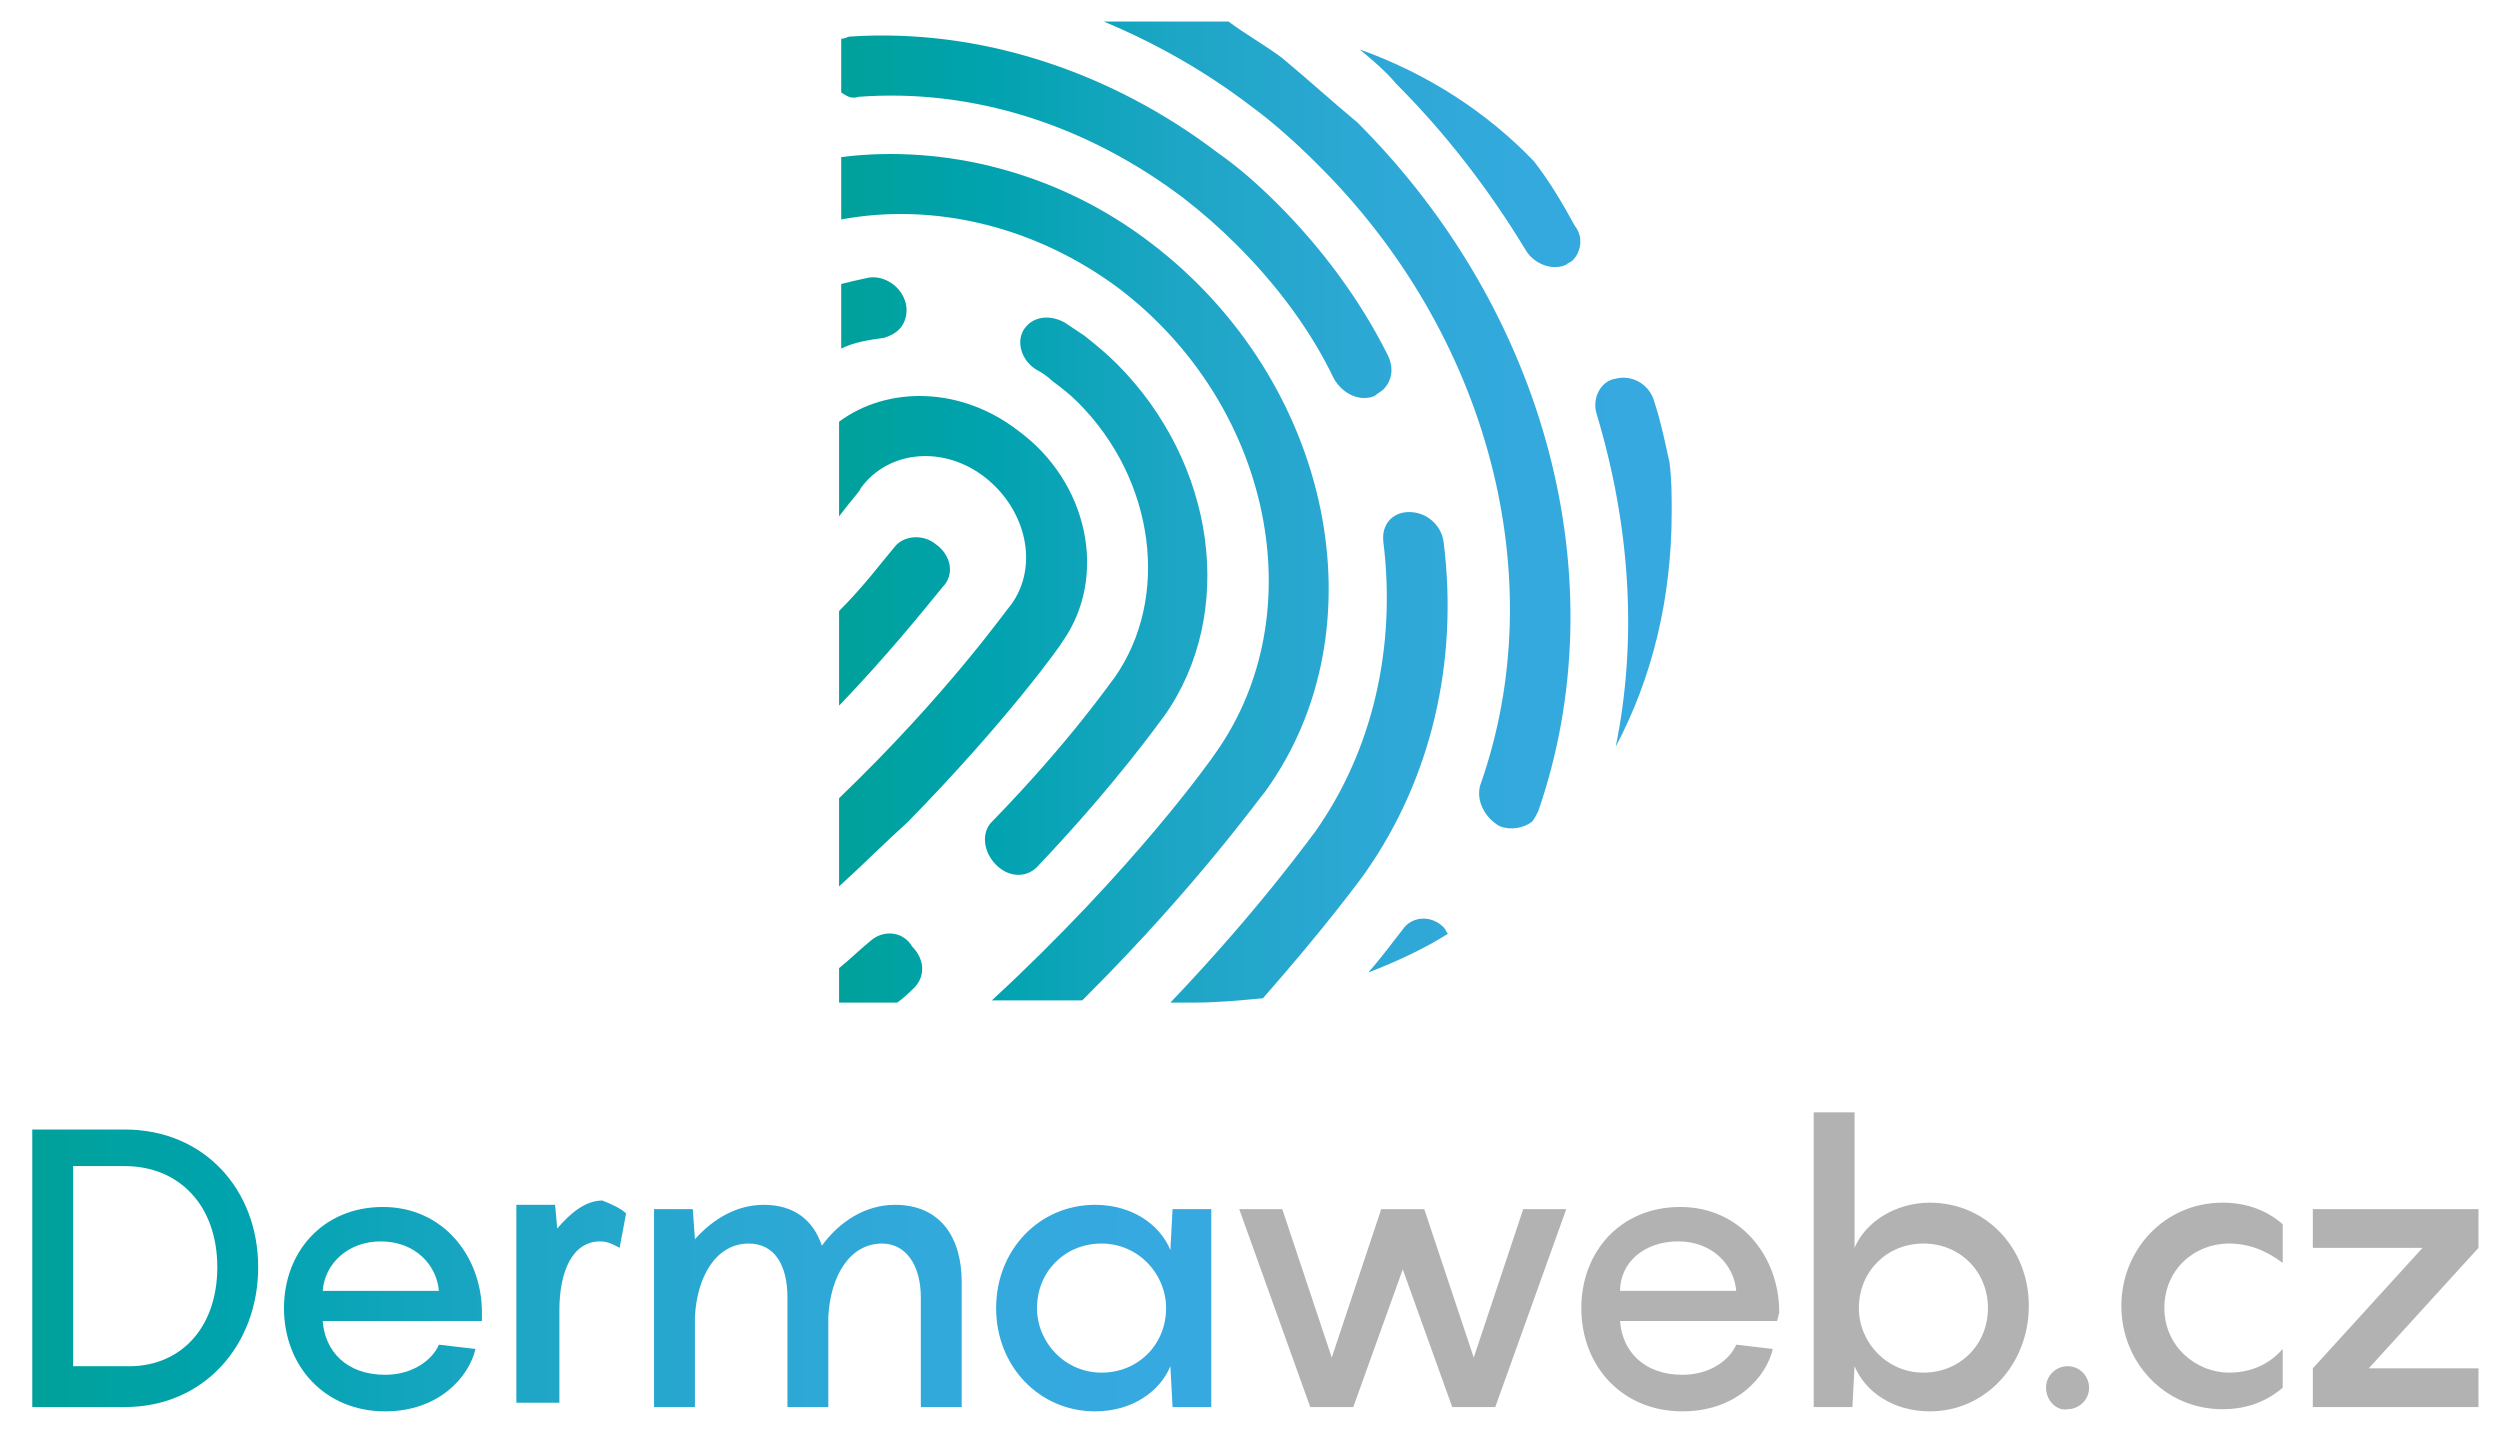
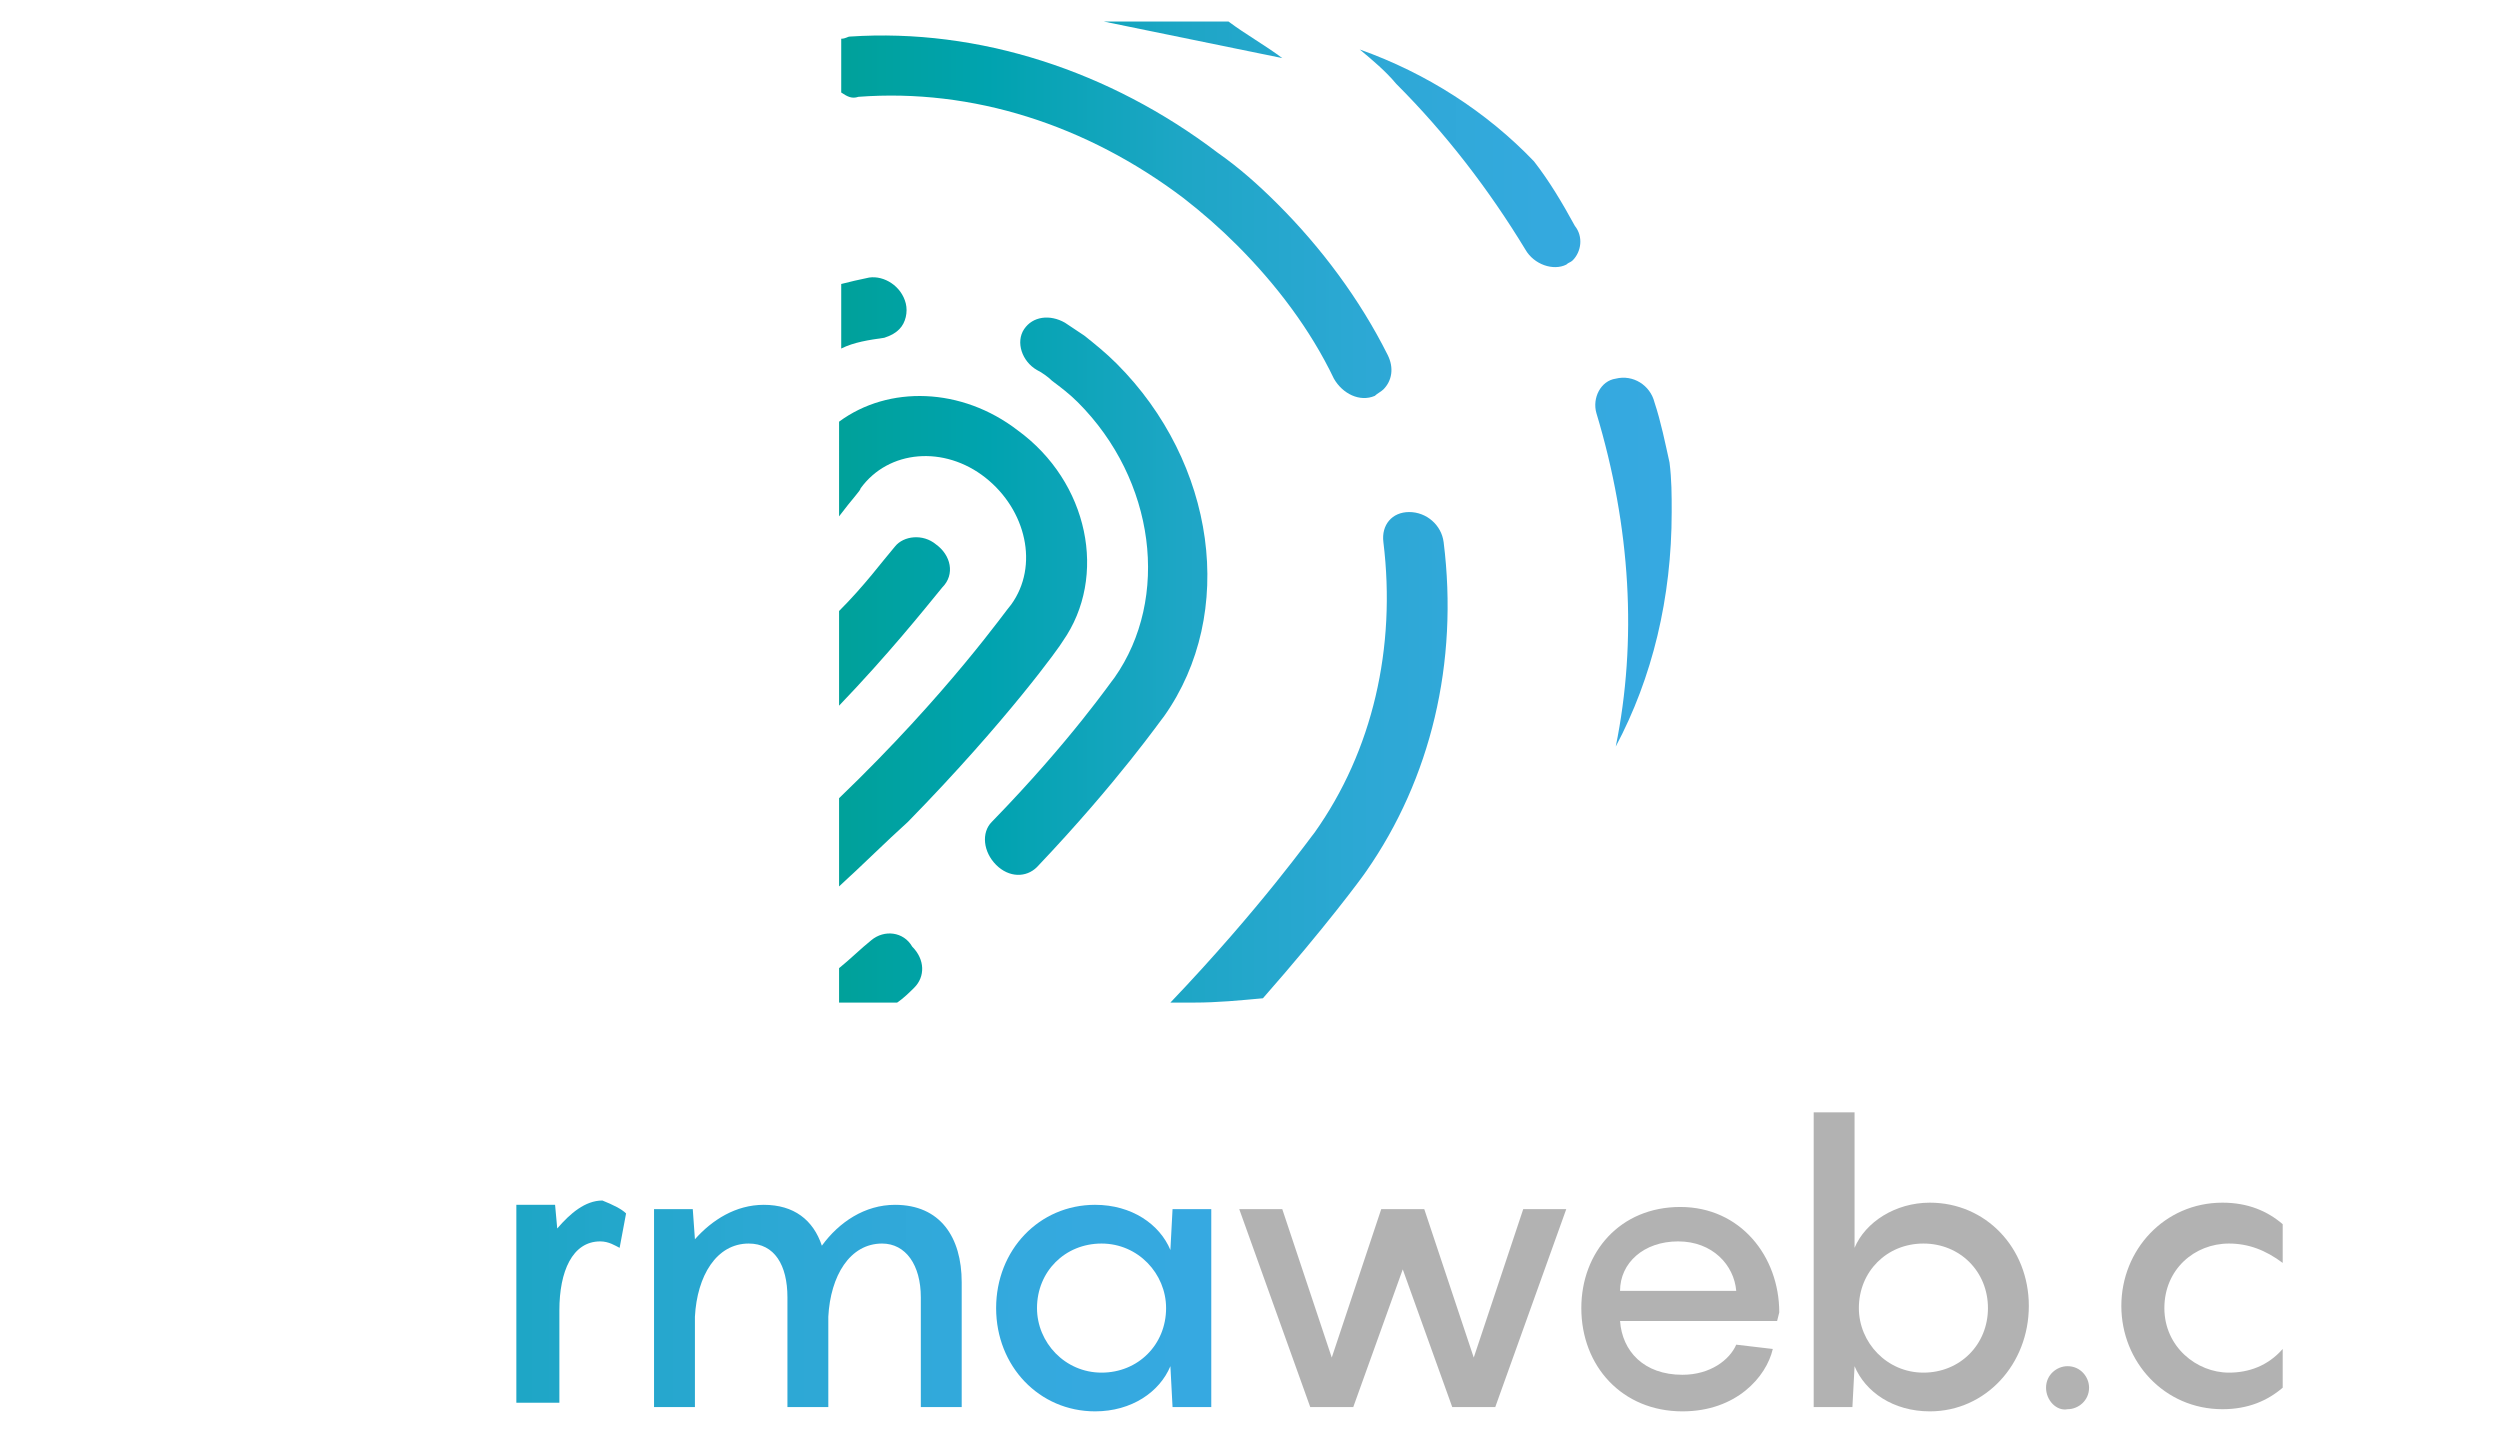
<svg xmlns="http://www.w3.org/2000/svg" xmlns:ns1="http://sodipodi.sourceforge.net/DTD/sodipodi-0.dtd" xmlns:ns2="http://www.inkscape.org/namespaces/inkscape" version="1.1" id="Vrstva_1" x="0px" y="0px" viewBox="0 0 116.2 66.4" style="enable-background:new 0 0 116.2 66.4;" xml:space="preserve" ns1:docname="logo.svg" ns2:version="0.92.3 (2405546, 2018-03-11)">
  <defs id="defs298">
	
	

		
		
	
			
			
		
			
			
			
			
			
			
		</defs>
  <ns1:namedview pagecolor="#ffffff" bordercolor="#666666" borderopacity="1" objecttolerance="10" gridtolerance="10" guidetolerance="10" ns2:pageopacity="0" ns2:pageshadow="2" ns2:window-width="1920" ns2:window-height="1052" id="namedview296" showgrid="false" ns2:zoom="3.5542168" ns2:cx="58.099998" ns2:cy="33.200001" ns2:window-x="0" ns2:window-y="0" ns2:window-maximized="1" ns2:current-layer="Vrstva_1" />
  <style type="text/css" id="style2">
	.st0{fill:url(#SVGID_1_);}
	.st1{fill:url(#SVGID_2_);}
	.st2{fill:url(#SVGID_3_);}
	.st3{fill:url(#SVGID_4_);}
	.st4{fill:url(#SVGID_5_);}
	.st5{fill:#B2B2B2;}
	.st6{fill:url(#SVGID_6_);}
	.st7{fill:url(#SVGID_7_);}
	.st8{fill:url(#SVGID_8_);}
	.st9{fill:url(#SVGID_9_);}
	.st10{fill:url(#SVGID_10_);}
	.st11{fill:url(#SVGID_11_);}
	.st12{fill:url(#SVGID_12_);}
	.st13{fill:url(#SVGID_13_);}
	.st14{fill:url(#SVGID_14_);}
	.st15{fill:url(#SVGID_15_);}
	.st16{fill:url(#SVGID_16_);}
	.st17{fill:url(#SVGID_17_);}
</style>
  <g id="g1512">
    <g id="g91">
      <linearGradient id="SVGID_1_" gradientUnits="userSpaceOnUse" x1="1.285" y1="2.23" x2="56.081" y2="2.23" gradientTransform="matrix(1,0,0,-1,0.215,61.18)">
        <stop offset="0" style="stop-color:#00A19A" id="stop16" />
        <stop offset="0.177" style="stop-color:#00A3AF" id="stop18" />
        <stop offset="0.416" style="stop-color:#1EA6C6" id="stop20" />
        <stop offset="0.64" style="stop-color:#2DA8D5" id="stop22" />
        <stop offset="0.842" style="stop-color:#34A9DE" id="stop24" />
        <stop offset="1" style="stop-color:#36A9E1" id="stop26" />
      </linearGradient>
-       <path class="st0" d="m 12,58.9 c 0,3.6 -2.5,6.5 -6.2,6.5 H 1.5 V 52.5 h 4.3 c 3.7,0 6.2,2.8 6.2,6.4 z m -1.9,0 C 10.1,56 8.3,54.2 5.8,54.2 H 3.4 v 9.3 h 2.4 c 2.5,0.1 4.3,-1.7 4.3,-4.6 z" id="path29" style="fill:url(#SVGID_1_)" ns2:connector-curvature="0" />
      <linearGradient id="SVGID_2_" gradientUnits="userSpaceOnUse" x1="1.292" y1="0.33" x2="56.088" y2="0.33" gradientTransform="matrix(1,0,0,-1,0.215,61.18)">
        <stop offset="0" style="stop-color:#00A19A" id="stop31" />
        <stop offset="0.177" style="stop-color:#00A3AF" id="stop33" />
        <stop offset="0.416" style="stop-color:#1EA6C6" id="stop35" />
        <stop offset="0.64" style="stop-color:#2DA8D5" id="stop37" />
        <stop offset="0.842" style="stop-color:#34A9DE" id="stop39" />
        <stop offset="1" style="stop-color:#36A9E1" id="stop41" />
      </linearGradient>
-       <path class="st1" d="M 22.3,61.4 H 15 c 0.1,1.4 1.1,2.5 2.9,2.5 1.3,0 2.2,-0.7 2.5,-1.4 l 1.7,0.2 c -0.3,1.3 -1.7,2.9 -4.2,2.9 -2.8,0 -4.7,-2.1 -4.7,-4.8 0,-2.6 1.8,-4.7 4.6,-4.7 2.8,0 4.6,2.3 4.6,4.9 v 0.4 H 22.3 Z M 15,60 h 5.4 c -0.1,-1.2 -1.1,-2.3 -2.7,-2.3 -1.5,0 -2.6,1 -2.7,2.3 z" id="path44" style="fill:url(#SVGID_2_)" ns2:connector-curvature="0" />
      <linearGradient id="SVGID_3_" gradientUnits="userSpaceOnUse" x1="1.292" y1="0.68" x2="56.088" y2="0.68" gradientTransform="matrix(1,0,0,-1,0.215,61.18)">
        <stop offset="0" style="stop-color:#00A19A" id="stop46" />
        <stop offset="0.177" style="stop-color:#00A3AF" id="stop48" />
        <stop offset="0.416" style="stop-color:#1EA6C6" id="stop50" />
        <stop offset="0.64" style="stop-color:#2DA8D5" id="stop52" />
        <stop offset="0.842" style="stop-color:#34A9DE" id="stop54" />
        <stop offset="1" style="stop-color:#36A9E1" id="stop56" />
      </linearGradient>
      <path class="st2" d="M 29.1,56.4 28.8,58 c -0.2,-0.1 -0.5,-0.3 -0.9,-0.3 -1.3,0 -1.9,1.4 -1.9,3.2 v 4.3 H 24 V 56 h 1.8 l 0.1,1.1 c 0.6,-0.7 1.3,-1.3 2.1,-1.3 0.5,0.2 0.9,0.4 1.1,0.6 z" id="path59" style="fill:url(#SVGID_3_)" ns2:connector-curvature="0" />
      <linearGradient id="SVGID_4_" gradientUnits="userSpaceOnUse" x1="1.292" y1="0.48" x2="56.088" y2="0.48" gradientTransform="matrix(1,0,0,-1,0.215,61.18)">
        <stop offset="0" style="stop-color:#00A19A" id="stop61" />
        <stop offset="0.177" style="stop-color:#00A3AF" id="stop63" />
        <stop offset="0.416" style="stop-color:#1EA6C6" id="stop65" />
        <stop offset="0.64" style="stop-color:#2DA8D5" id="stop67" />
        <stop offset="0.842" style="stop-color:#34A9DE" id="stop69" />
        <stop offset="1" style="stop-color:#36A9E1" id="stop71" />
      </linearGradient>
      <path class="st3" d="m 44.7,59.6 v 5.8 h -1.9 v -5.1 c 0,-1.5 -0.7,-2.5 -1.8,-2.5 -1.5,0 -2.4,1.5 -2.5,3.4 v 4.2 h -1.9 v -5.1 c 0,-1.5 -0.6,-2.5 -1.8,-2.5 -1.5,0 -2.4,1.5 -2.5,3.4 v 4.2 h -1.9 v -9.2 h 1.8 l 0.1,1.4 c 0.8,-0.9 1.9,-1.6 3.2,-1.6 1.4,0 2.3,0.7 2.7,1.9 0.8,-1.1 2,-1.9 3.4,-1.9 2.1,0 3.1,1.5 3.1,3.6 z" id="path74" style="fill:url(#SVGID_4_)" ns2:connector-curvature="0" />
      <linearGradient id="SVGID_5_" gradientUnits="userSpaceOnUse" x1="1.292" y1="0.38" x2="56.088" y2="0.38" gradientTransform="matrix(1,0,0,-1,0.215,61.18)">
        <stop offset="0" style="stop-color:#00A19A" id="stop76" />
        <stop offset="0.177" style="stop-color:#00A3AF" id="stop78" />
        <stop offset="0.416" style="stop-color:#1EA6C6" id="stop80" />
        <stop offset="0.64" style="stop-color:#2DA8D5" id="stop82" />
        <stop offset="0.842" style="stop-color:#34A9DE" id="stop84" />
        <stop offset="1" style="stop-color:#36A9E1" id="stop86" />
      </linearGradient>
      <path class="st4" d="m 50.9,56 c 1.7,0 3,0.9 3.5,2.1 l 0.1,-1.9 h 1.8 v 9.2 h -1.8 l -0.1,-1.9 c -0.5,1.2 -1.8,2.1 -3.5,2.1 -2.6,0 -4.6,-2.1 -4.6,-4.8 0,-2.7 2,-4.8 4.6,-4.8 z m 0.3,7.8 c 1.7,0 3,-1.3 3,-3 0,-1.6 -1.3,-3 -3,-3 -1.7,0 -3,1.3 -3,3 0,1.6 1.3,3 3,3 z" id="path89" style="fill:url(#SVGID_5_)" ns2:connector-curvature="0" />
    </g>
    <path class="st5" d="m 72.8,56.2 -3.3,9.2 h -2 L 65.2,59 62.9,65.4 h -2 l -3.3,-9.2 h 2 l 2.3,6.9 2.3,-6.9 h 2 l 2.3,6.9 2.3,-6.9 z" id="path95" ns2:connector-curvature="0" style="fill:#b2b2b2" />
    <path class="st5" d="m 82.6,61.4 h -7.3 c 0.1,1.4 1.1,2.5 2.9,2.5 1.3,0 2.2,-0.7 2.5,-1.4 l 1.7,0.2 c -0.3,1.3 -1.7,2.9 -4.2,2.9 -2.8,0 -4.7,-2.1 -4.7,-4.8 0,-2.6 1.8,-4.7 4.6,-4.7 2.8,0 4.6,2.3 4.6,4.9 z M 75.3,60 h 5.4 c -0.1,-1.2 -1.1,-2.3 -2.7,-2.3 -1.6,0 -2.7,1 -2.7,2.3 z" id="path97" ns2:connector-curvature="0" style="fill:#b2b2b2" />
    <path class="st5" d="m 89.7,65.6 c -1.7,0 -3,-0.9 -3.5,-2.1 l -0.1,1.9 H 84.3 V 51.7 h 1.9 V 58 c 0.5,-1.2 1.9,-2.1 3.5,-2.1 2.6,0 4.6,2.1 4.6,4.8 0,2.7 -2,4.9 -4.6,4.9 z m -0.3,-7.8 c -1.7,0 -3,1.3 -3,3 0,1.6 1.3,3 3,3 1.7,0 3,-1.3 3,-3 0,-1.7 -1.3,-3 -3,-3 z" id="path99" ns2:connector-curvature="0" style="fill:#b2b2b2" />
    <path class="st5" d="m 95.1,64.5 c 0,-0.6 0.5,-1 1,-1 0.6,0 1,0.5 1,1 0,0.6 -0.5,1 -1,1 -0.5,0.1 -1,-0.4 -1,-1 z" id="path101" ns2:connector-curvature="0" style="fill:#b2b2b2" />
    <path class="st5" d="m 103.6,57.8 c -1.6,0 -3,1.2 -3,3 0,1.8 1.5,3 3,3 0.9,0 1.8,-0.3 2.5,-1.1 v 1.8 c -0.7,0.6 -1.6,1 -2.8,1 -2.7,0 -4.7,-2.2 -4.7,-4.8 0,-2.6 2,-4.8 4.7,-4.8 1.2,0 2.1,0.4 2.8,1 v 1.8 c -0.8,-0.6 -1.6,-0.9 -2.5,-0.9 z" id="path103" ns2:connector-curvature="0" style="fill:#b2b2b2" />
-     <path class="st5" d="m 115.2,58 -5.1,5.6 h 5.1 v 1.8 h -7.7 v -1.8 l 5.1,-5.6 h -5.1 v -1.8 h 7.7 z" id="path105" ns2:connector-curvature="0" style="fill:#b2b2b2" />
    <g id="g291">
      <linearGradient id="SVGID_6_" gradientUnits="userSpaceOnUse" x1="38.841" y1="42.148" x2="77.46" y2="42.148" gradientTransform="matrix(1,0,0,-1,0.215,68.276)">
        <stop offset="0" style="stop-color:#00A19A" id="stop111" />
        <stop offset="0.177" style="stop-color:#00A3AF" id="stop113" />
        <stop offset="0.416" style="stop-color:#1EA6C6" id="stop115" />
        <stop offset="0.64" style="stop-color:#2DA8D5" id="stop117" />
        <stop offset="0.842" style="stop-color:#34A9DE" id="stop119" />
        <stop offset="1" style="stop-color:#36A9E1" id="stop121" />
      </linearGradient>
      <path class="st6" d="m 77.7,23.8 c 0,-0.8 0,-1.5 -0.1,-2.3 -0.2,-0.9 -0.4,-1.9 -0.7,-2.8 -0.2,-0.8 -1,-1.3 -1.8,-1.1 -0.7,0.1 -1.1,0.9 -0.9,1.6 1.6,5.3 1.9,10.6 0.9,15.5 1.7,-3.2 2.6,-6.9 2.6,-10.9 z" id="path124" style="fill:url(#SVGID_6_)" ns2:connector-curvature="0" />
      <linearGradient id="SVGID_7_" gradientUnits="userSpaceOnUse" x1="38.841" y1="24.327" x2="77.46" y2="24.327" gradientTransform="matrix(1,0,0,-1,0.215,68.276)">
        <stop offset="0" style="stop-color:#00A19A" id="stop126" />
        <stop offset="0.177" style="stop-color:#00A3AF" id="stop128" />
        <stop offset="0.416" style="stop-color:#1EA6C6" id="stop130" />
        <stop offset="0.64" style="stop-color:#2DA8D5" id="stop132" />
        <stop offset="0.842" style="stop-color:#34A9DE" id="stop134" />
        <stop offset="1" style="stop-color:#36A9E1" id="stop136" />
      </linearGradient>
-       <path class="st7" d="m 65.2,43.2 c -0.4,0.5 -0.9,1.2 -1.6,2 1.3,-0.5 2.6,-1.1 3.7,-1.8 -0.1,-0.1 -0.1,-0.2 -0.2,-0.3 -0.6,-0.6 -1.5,-0.5 -1.9,0.1 z" id="path139" style="fill:url(#SVGID_7_)" ns2:connector-curvature="0" />
      <linearGradient id="SVGID_8_" gradientUnits="userSpaceOnUse" x1="38.841" y1="48.524" x2="77.46" y2="48.524" gradientTransform="matrix(1,0,0,-1,0.215,68.276)">
        <stop offset="0" style="stop-color:#00A19A" id="stop141" />
        <stop offset="0.177" style="stop-color:#00A3AF" id="stop143" />
        <stop offset="0.416" style="stop-color:#1EA6C6" id="stop145" />
        <stop offset="0.64" style="stop-color:#2DA8D5" id="stop147" />
        <stop offset="0.842" style="stop-color:#34A9DE" id="stop149" />
        <stop offset="1" style="stop-color:#36A9E1" id="stop151" />
      </linearGradient>
-       <path class="st8" d="M 59.6,2.7 C 58.8,2.1 57.9,1.6 57.1,1 56.5,1 56,1 55.5,1 h -4.2 c 2.4,1 4.7,2.3 6.8,3.9 1.1,0.8 2.2,1.8 3.1,2.7 8,7.9 11,19.3 7.6,28.9 -0.2,0.7 0.2,1.5 0.9,1.9 0.5,0.2 1.1,0.1 1.5,-0.2 0.1,-0.1 0.2,-0.3 0.3,-0.5 3.7,-10.7 0.4,-23.2 -8.4,-32 -1.2,-1 -2.3,-2 -3.5,-3 z" id="path154" style="fill:url(#SVGID_8_)" ns2:connector-curvature="0" />
+       <path class="st8" d="M 59.6,2.7 C 58.8,2.1 57.9,1.6 57.1,1 56.5,1 56,1 55.5,1 h -4.2 z" id="path154" style="fill:url(#SVGID_8_)" ns2:connector-curvature="0" />
      <linearGradient id="SVGID_9_" gradientUnits="userSpaceOnUse" x1="38.841" y1="33.076" x2="77.46" y2="33.076" gradientTransform="matrix(1,0,0,-1,0.215,68.276)">
        <stop offset="0" style="stop-color:#00A19A" id="stop156" />
        <stop offset="0.177" style="stop-color:#00A3AF" id="stop158" />
        <stop offset="0.416" style="stop-color:#1EA6C6" id="stop160" />
        <stop offset="0.64" style="stop-color:#2DA8D5" id="stop162" />
        <stop offset="0.842" style="stop-color:#34A9DE" id="stop164" />
        <stop offset="1" style="stop-color:#36A9E1" id="stop166" />
      </linearGradient>
      <path class="st9" d="m 67.1,25.2 c -0.1,-0.8 -0.8,-1.4 -1.6,-1.4 -0.8,0 -1.3,0.6 -1.2,1.4 0.6,4.9 -0.5,9.7 -3.2,13.5 -0.1,0.1 -2.5,3.5 -6.7,7.9 h 1.1 c 1.1,0 2.1,-0.1 3.2,-0.2 2.9,-3.3 4.6,-5.6 4.8,-5.9 3,-4.3 4.3,-9.7 3.6,-15.3 z" id="path169" style="fill:url(#SVGID_9_)" ns2:connector-curvature="0" />
      <linearGradient id="SVGID_10_" gradientUnits="userSpaceOnUse" x1="38.841" y1="58.2" x2="77.46" y2="58.2" gradientTransform="matrix(1,0,0,-1,0.215,68.276)">
        <stop offset="0" style="stop-color:#00A19A" id="stop171" />
        <stop offset="0.177" style="stop-color:#00A3AF" id="stop173" />
        <stop offset="0.416" style="stop-color:#1EA6C6" id="stop175" />
        <stop offset="0.64" style="stop-color:#2DA8D5" id="stop177" />
        <stop offset="0.842" style="stop-color:#34A9DE" id="stop179" />
        <stop offset="1" style="stop-color:#36A9E1" id="stop181" />
      </linearGradient>
      <path class="st10" d="m 55,9.2 c 0.9,0.7 1.7,1.4 2.5,2.2 1.8,1.8 3.4,3.9 4.5,6.2 0.4,0.7 1.2,1.1 1.9,0.8 0.1,-0.1 0.3,-0.2 0.4,-0.3 0.4,-0.4 0.5,-1 0.2,-1.6 -1.3,-2.6 -3.1,-5 -5.1,-7 C 58.5,8.6 57.6,7.8 56.6,7.1 51.6,3.3 45.5,1.3 39.5,1.7 c -0.1,0 -0.2,0.1 -0.4,0.1 v 2.5 c 0.3,0.2 0.5,0.3 0.8,0.2 5.3,-0.4 10.6,1.3 15.1,4.7 z" id="path184" style="fill:url(#SVGID_10_)" ns2:connector-curvature="0" />
      <linearGradient id="SVGID_11_" gradientUnits="userSpaceOnUse" x1="38.841" y1="41.446" x2="77.46" y2="41.446" gradientTransform="matrix(1,0,0,-1,0.215,68.276)">
        <stop offset="0" style="stop-color:#00A19A" id="stop186" />
        <stop offset="0.177" style="stop-color:#00A3AF" id="stop188" />
        <stop offset="0.416" style="stop-color:#1EA6C6" id="stop190" />
        <stop offset="0.64" style="stop-color:#2DA8D5" id="stop192" />
        <stop offset="0.842" style="stop-color:#34A9DE" id="stop194" />
        <stop offset="1" style="stop-color:#36A9E1" id="stop196" />
      </linearGradient>
-       <path class="st11" d="M 53.5,11.3 C 49.2,8 43.9,6.7 39.1,7.3 v 2.9 c 4.3,-0.8 9,0.3 12.9,3.2 7.1,5.4 9.1,15.1 4.5,21.6 -0.2,0.3 -3.8,5.4 -10.4,11.5 h 4.2 c 0.1,-0.1 0.1,-0.1 0.2,-0.2 5.2,-5.2 8.1,-9.3 8.3,-9.5 5.5,-7.6 3.1,-19.1 -5.3,-25.5 z" id="path199" style="fill:url(#SVGID_11_)" ns2:connector-curvature="0" />
      <linearGradient id="SVGID_12_" gradientUnits="userSpaceOnUse" x1="38.841" y1="40.564" x2="77.46" y2="40.564" gradientTransform="matrix(1,0,0,-1,0.215,68.276)">
        <stop offset="0" style="stop-color:#00A19A" id="stop201" />
        <stop offset="0.177" style="stop-color:#00A3AF" id="stop203" />
        <stop offset="0.416" style="stop-color:#1EA6C6" id="stop205" />
        <stop offset="0.64" style="stop-color:#2DA8D5" id="stop207" />
        <stop offset="0.842" style="stop-color:#34A9DE" id="stop209" />
        <stop offset="1" style="stop-color:#36A9E1" id="stop211" />
      </linearGradient>
      <path class="st12" d="m 48.2,40.3 v 0 c 3.8,-4 5.8,-6.9 5.9,-7 3.4,-4.8 2.4,-11.8 -2.2,-16.4 -0.5,-0.5 -1,-0.9 -1.5,-1.3 -0.3,-0.2 -0.6,-0.4 -0.9,-0.6 -0.7,-0.4 -1.5,-0.3 -1.9,0.3 -0.4,0.6 -0.1,1.5 0.6,1.9 0.2,0.1 0.5,0.3 0.7,0.5 0.4,0.3 0.8,0.6 1.2,1 3.6,3.6 4.3,9.1 1.7,12.8 -0.1,0.1 -2,2.9 -5.7,6.7 -0.5,0.5 -0.4,1.4 0.2,2 0.6,0.6 1.4,0.6 1.9,0.1 z" id="path214" style="fill:url(#SVGID_12_)" ns2:connector-curvature="0" />
      <linearGradient id="SVGID_13_" gradientUnits="userSpaceOnUse" x1="38.841" y1="53.732" x2="77.46" y2="53.732" gradientTransform="matrix(1,0,0,-1,0.215,68.276)">
        <stop offset="0" style="stop-color:#00A19A" id="stop216" />
        <stop offset="0.177" style="stop-color:#00A3AF" id="stop218" />
        <stop offset="0.416" style="stop-color:#1EA6C6" id="stop220" />
        <stop offset="0.64" style="stop-color:#2DA8D5" id="stop222" />
        <stop offset="0.842" style="stop-color:#34A9DE" id="stop224" />
        <stop offset="1" style="stop-color:#36A9E1" id="stop226" />
      </linearGradient>
      <path class="st13" d="m 41.8,15.3 c 0.3,-0.3 0.4,-0.8 0.3,-1.2 -0.2,-0.8 -1,-1.3 -1.7,-1.2 -0.5,0.1 -0.9,0.2 -1.3,0.3 v 3 c 0.6,-0.3 1.3,-0.4 2,-0.5 0.3,-0.1 0.5,-0.2 0.7,-0.4 z" id="path229" style="fill:url(#SVGID_13_)" ns2:connector-curvature="0" />
      <linearGradient id="SVGID_14_" gradientUnits="userSpaceOnUse" x1="38.841" y1="23.282" x2="77.46" y2="23.282" gradientTransform="matrix(1,0,0,-1,0.215,68.276)">
        <stop offset="0" style="stop-color:#00A19A" id="stop231" />
        <stop offset="0.177" style="stop-color:#00A3AF" id="stop233" />
        <stop offset="0.416" style="stop-color:#1EA6C6" id="stop235" />
        <stop offset="0.64" style="stop-color:#2DA8D5" id="stop237" />
        <stop offset="0.842" style="stop-color:#34A9DE" id="stop239" />
        <stop offset="1" style="stop-color:#36A9E1" id="stop241" />
      </linearGradient>
      <path class="st14" d="M 40.5,43.7 C 40,44.1 39.5,44.6 39,45 v 1.5 0.1 h 0.1 2.6 c 0.3,-0.2 0.6,-0.5 0.8,-0.7 v 0 C 43,45.4 43,44.6 42.4,44 42,43.3 41.1,43.2 40.5,43.7 Z" id="path244" style="fill:url(#SVGID_14_)" ns2:connector-curvature="0" />
      <linearGradient id="SVGID_15_" gradientUnits="userSpaceOnUse" x1="38.841" y1="38.472" x2="77.46" y2="38.472" gradientTransform="matrix(1,0,0,-1,0.215,68.276)">
        <stop offset="0" style="stop-color:#00A19A" id="stop246" />
        <stop offset="0.177" style="stop-color:#00A3AF" id="stop248" />
        <stop offset="0.416" style="stop-color:#1EA6C6" id="stop250" />
        <stop offset="0.64" style="stop-color:#2DA8D5" id="stop252" />
        <stop offset="0.842" style="stop-color:#34A9DE" id="stop254" />
        <stop offset="1" style="stop-color:#36A9E1" id="stop256" />
      </linearGradient>
      <path class="st15" d="m 49.4,29.8 c 2.1,-3 1.2,-7.4 -2.1,-9.8 -2.6,-2 -6,-2.1 -8.3,-0.4 V 24 c 0.6,-0.8 1,-1.2 1,-1.3 1.3,-1.8 3.9,-2 5.8,-0.5 1.9,1.5 2.5,4.1 1.2,5.9 -0.2,0.2 -2.9,4.1 -8,9 v 4.1 c 1.1,-1 2.2,-2.1 3.2,-3 4.6,-4.7 7.1,-8.2 7.2,-8.4 z" id="path259" style="fill:url(#SVGID_15_)" ns2:connector-curvature="0" />
      <linearGradient id="SVGID_16_" gradientUnits="userSpaceOnUse" x1="38.841" y1="39.39" x2="77.46" y2="39.39" gradientTransform="matrix(1,0,0,-1,0.215,68.276)">
        <stop offset="0" style="stop-color:#00A19A" id="stop261" />
        <stop offset="0.177" style="stop-color:#00A3AF" id="stop263" />
        <stop offset="0.416" style="stop-color:#1EA6C6" id="stop265" />
        <stop offset="0.64" style="stop-color:#2DA8D5" id="stop267" />
        <stop offset="0.842" style="stop-color:#34A9DE" id="stop269" />
        <stop offset="1" style="stop-color:#36A9E1" id="stop271" />
      </linearGradient>
      <path class="st16" d="m 43.5,25.3 c -0.6,-0.5 -1.5,-0.4 -1.9,0.1 -0.6,0.7 -1.4,1.8 -2.6,3 v 4.4 c 2.3,-2.4 3.9,-4.4 4.8,-5.5 0.6,-0.6 0.4,-1.5 -0.3,-2 z" id="path274" style="fill:url(#SVGID_16_)" ns2:connector-curvature="0" />
      <linearGradient id="SVGID_17_" gradientUnits="userSpaceOnUse" x1="38.841" y1="60.918" x2="77.46" y2="60.918" gradientTransform="matrix(1,0,0,-1,0.215,68.276)">
        <stop offset="0" style="stop-color:#00A19A" id="stop276" />
        <stop offset="0.177" style="stop-color:#00A3AF" id="stop278" />
        <stop offset="0.416" style="stop-color:#1EA6C6" id="stop280" />
        <stop offset="0.64" style="stop-color:#2DA8D5" id="stop282" />
        <stop offset="0.842" style="stop-color:#34A9DE" id="stop284" />
        <stop offset="1" style="stop-color:#36A9E1" id="stop286" />
      </linearGradient>
      <path class="st17" d="m 71.3,7.5 c -2.2,-2.3 -5,-4.1 -8.1,-5.2 0.6,0.5 1.2,1 1.7,1.6 2.3,2.3 4.3,4.9 6,7.7 0.4,0.7 1.3,1 1.9,0.7 0.1,-0.1 0.2,-0.1 0.3,-0.2 0.4,-0.4 0.5,-1.1 0.1,-1.6 C 72.6,9.4 72,8.4 71.3,7.5 Z" id="path289" style="fill:url(#SVGID_17_)" ns2:connector-curvature="0" />
    </g>
  </g>
</svg>